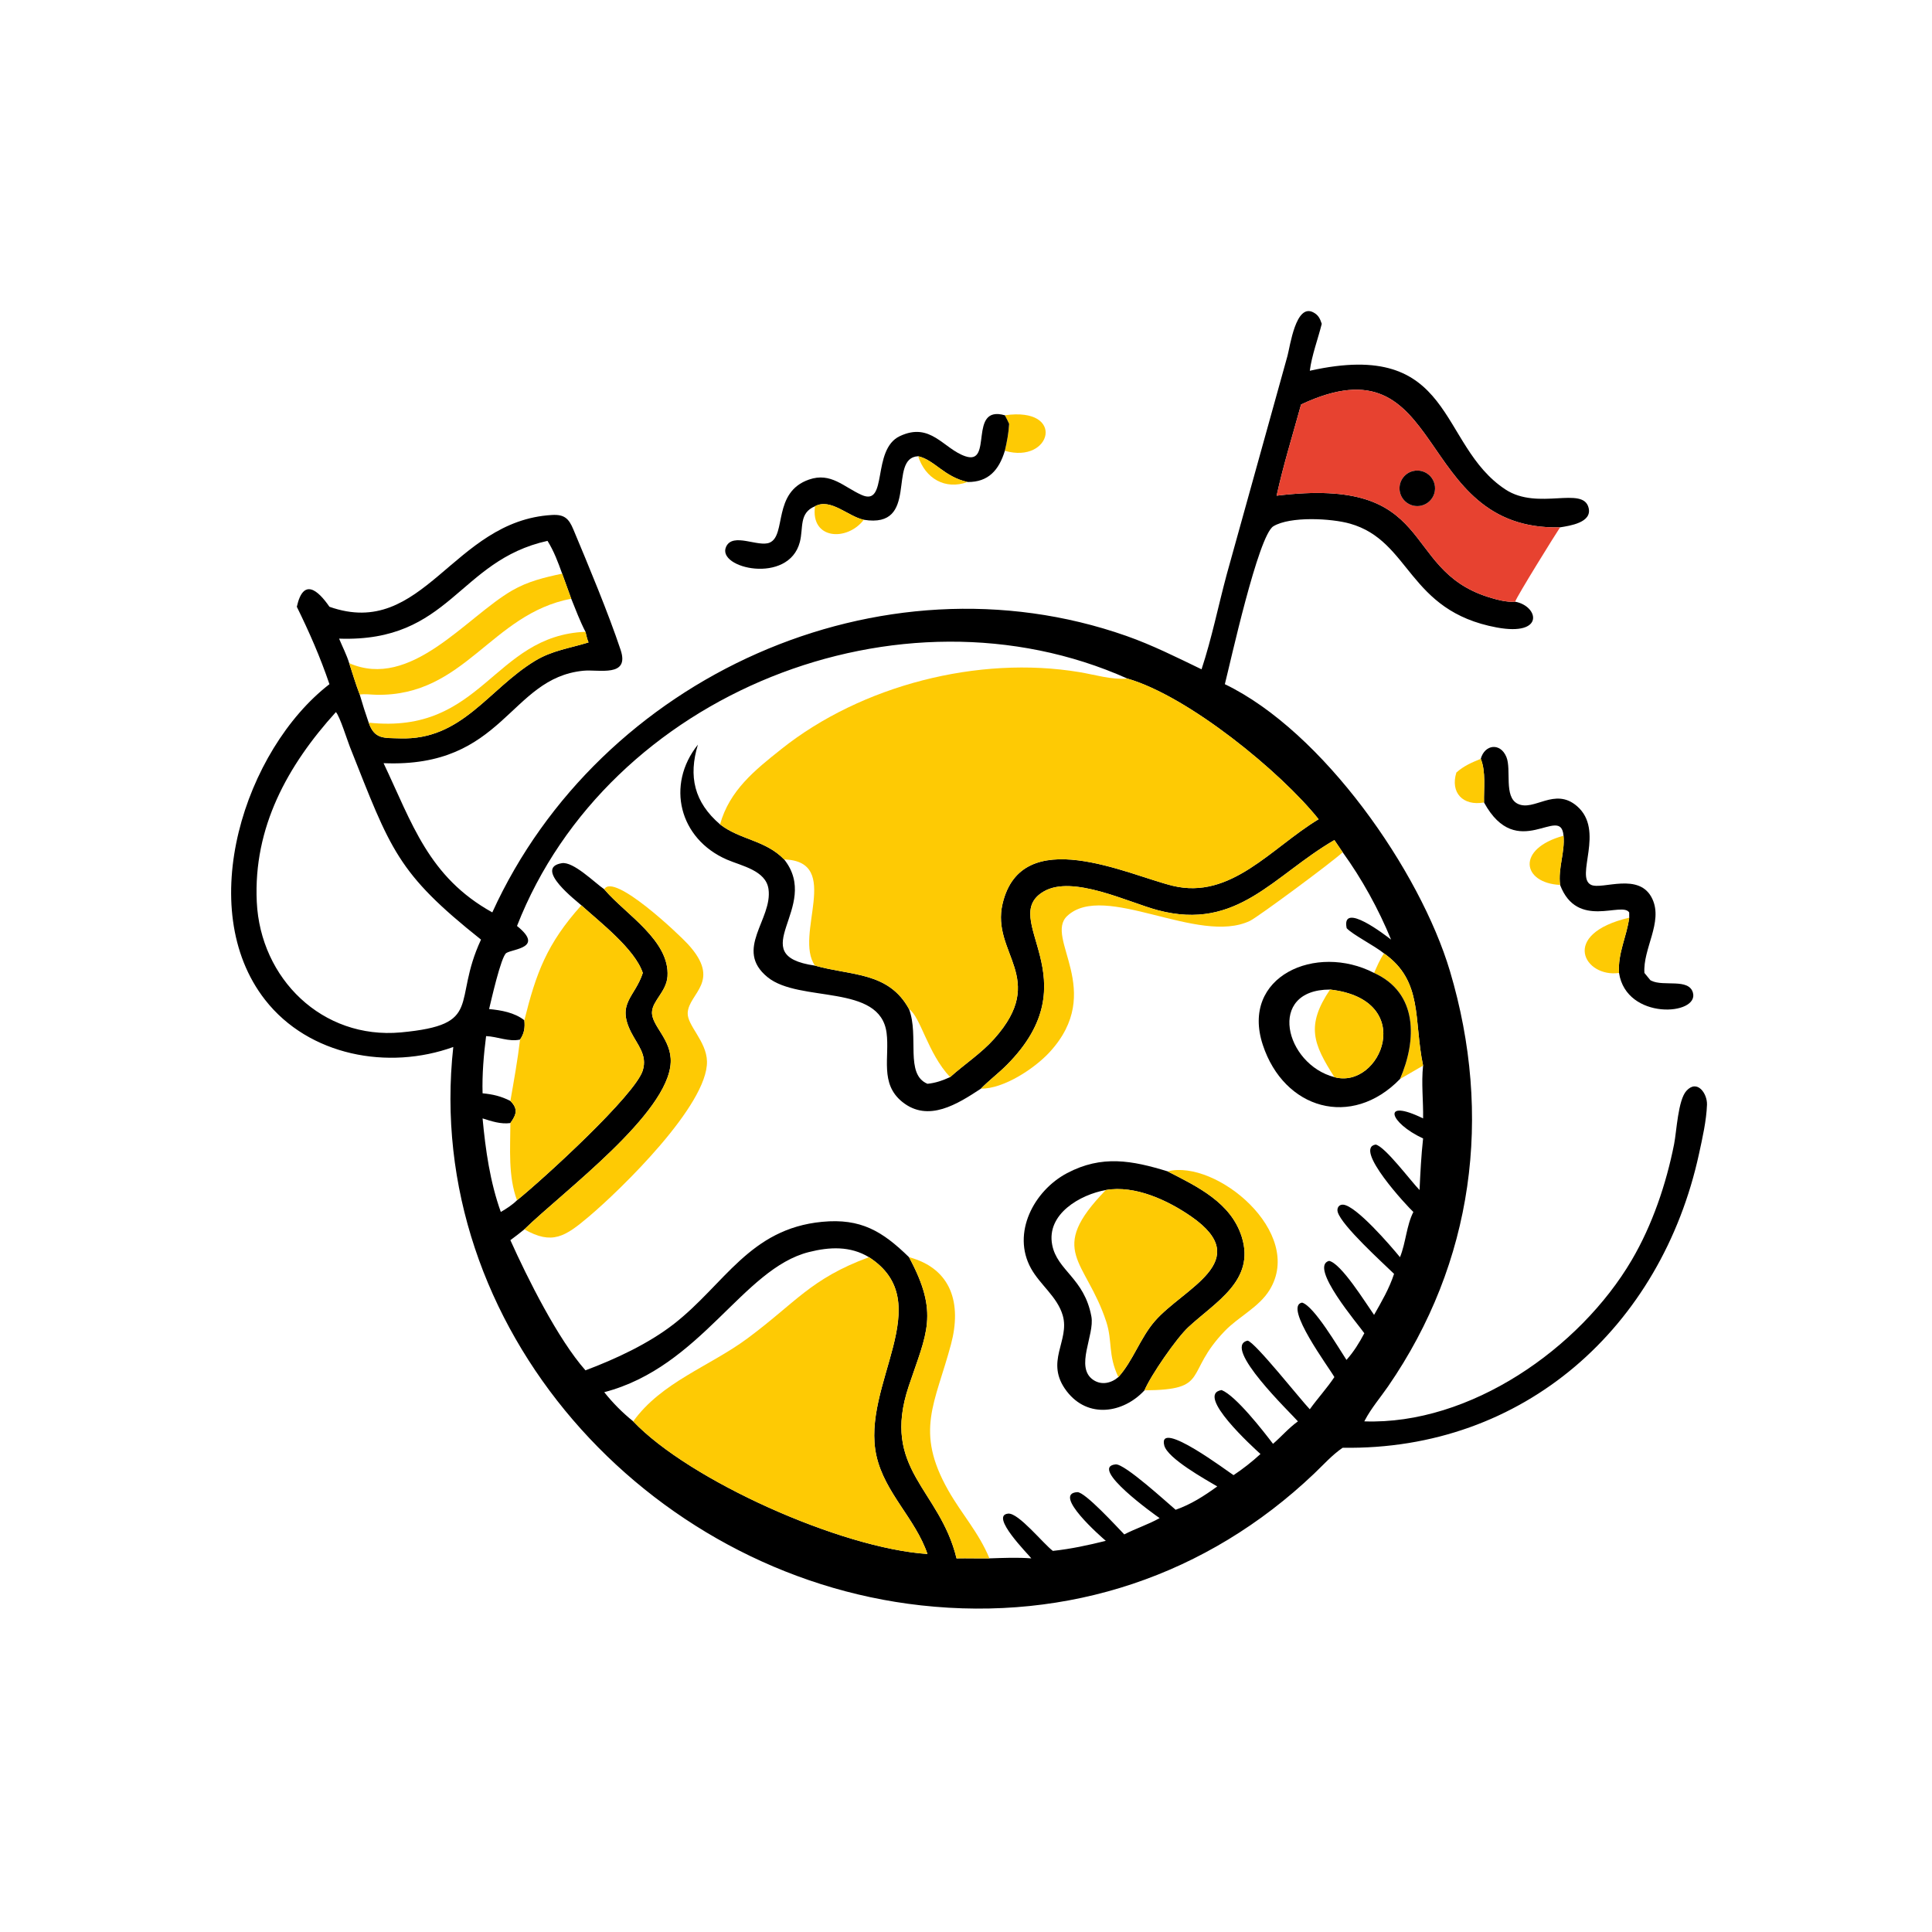
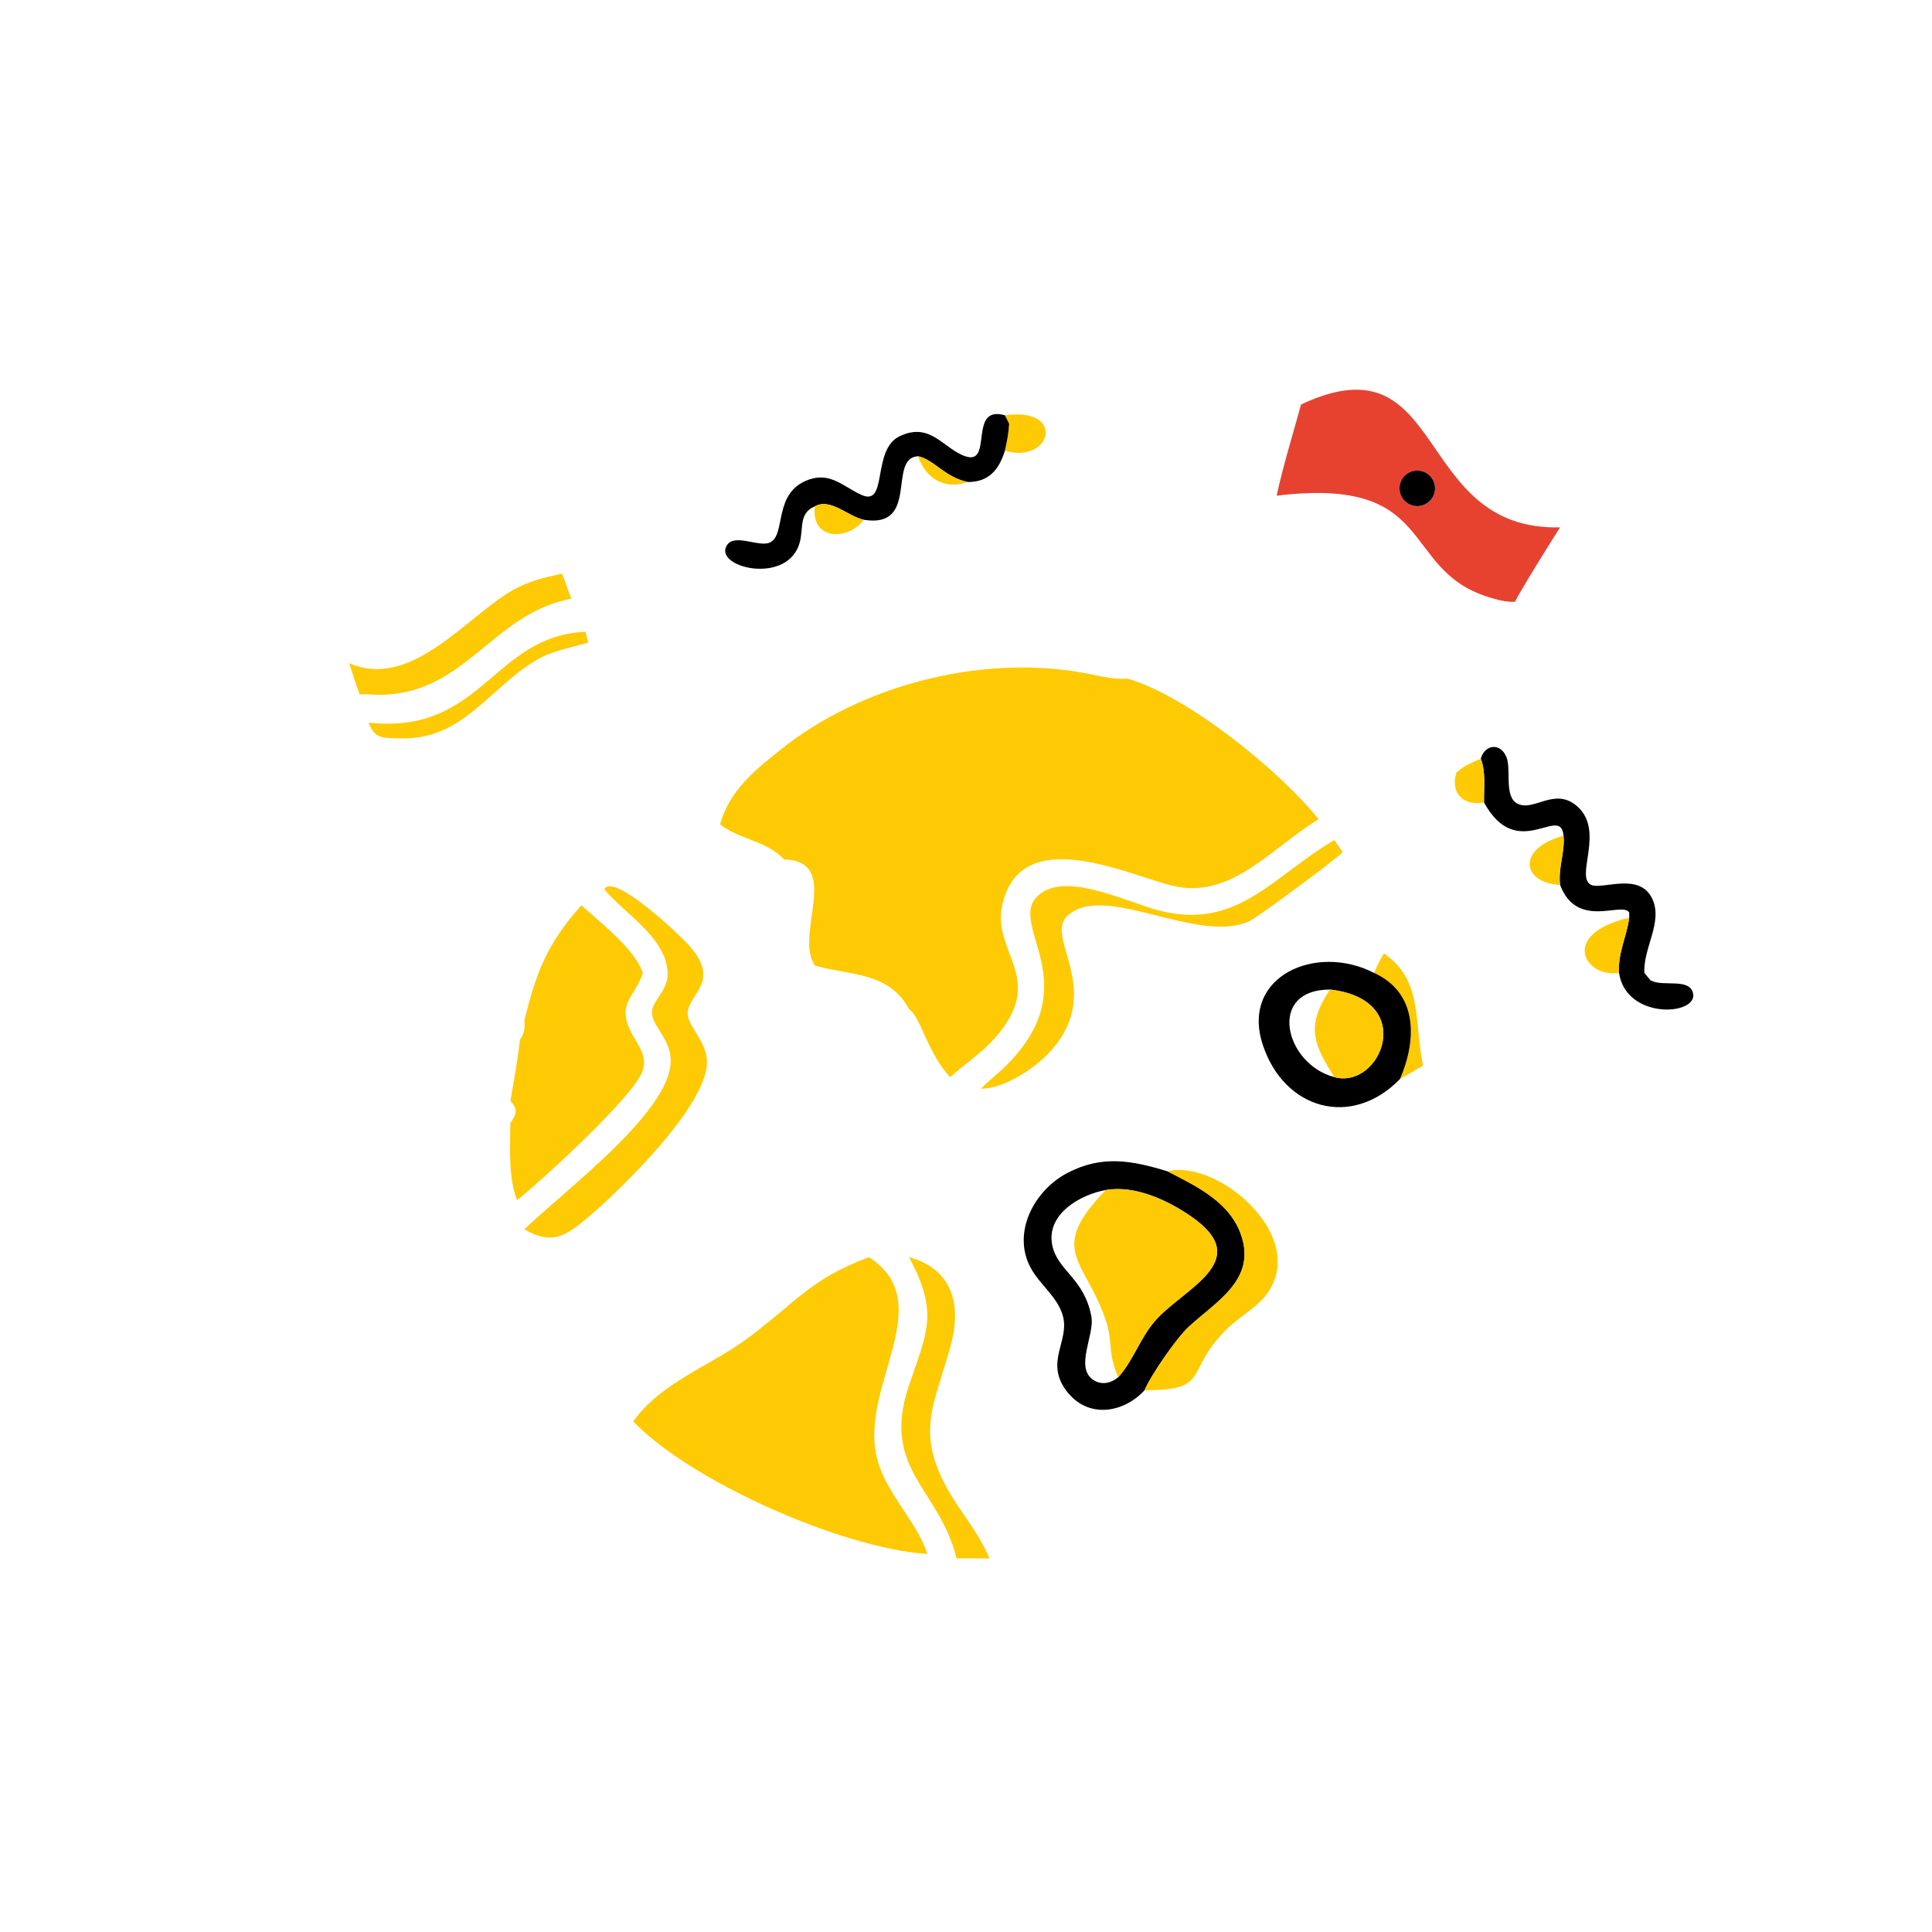
<svg xmlns="http://www.w3.org/2000/svg" width="1024" height="1024" viewBox="0 0 1024 1024">
-   <path transform="scale(2 2)" d="M413.438 139.75C374.19 140.764 383.82 88.883 344.796 107.19C342.601 115.196 340.089 123.256 338.316 131.361C381.077 126.166 370.8 150.647 394.232 158.164C396.425 158.867 399.222 159.644 401.535 159.459C407.742 160.589 409.496 168.667 396.657 166.287C372.995 161.901 373.933 143.347 357.758 138.767C352.816 137.368 341.935 136.773 337.46 139.463C333.446 141.877 326.022 175.752 324.597 181.315C350.634 193.857 376.355 230.85 384.247 257.342C395.665 295.67 390.484 334.575 367.856 367.408C365.829 370.348 363.407 373.164 361.744 376.321L361.56 376.677C389.581 377.661 418.68 357.327 432.424 333.934C437.871 324.663 441.563 313.775 443.656 303.204C444.33 299.797 444.682 291.578 446.904 289.102C449.777 285.9 452.475 289.811 452.369 292.759C452.217 296.994 451.152 301.653 450.249 305.802C440.285 351.595 403.891 384.44 355.82 383.667C352.983 385.613 350.702 388.204 348.219 390.563C319.835 417.539 283.178 429.77 244.091 425.443C171.468 417.404 111.968 351.671 120.124 277.464C102.937 283.67 81.859 279.846 70.238 264.953C51.285 240.663 64.867 198.659 87.308 181.315C84.846 174.086 82.009 167.617 78.662 160.8C80.389 153.005 84.286 156.419 87.308 160.8C112.288 169.62 119.913 137.977 146.286 136.475C149.56 136.289 150.738 137.421 151.925 140.255C155.904 149.759 161.23 162.495 164.475 172.243C166.917 179.579 158.677 177.348 154.59 177.752C134.88 179.7 133.634 203.583 101.65 202.249C109.239 218.212 113.542 232.393 130.466 241.793C158.929 179.324 233.343 145.637 298.494 168.525C305.352 170.934 311.885 174.218 318.422 177.373C321.128 169.195 322.861 160.529 325.103 152.201L341.196 94.307C341.887 91.794 343.382 80.34 348.034 82.777C349.383 83.484 349.818 84.42 350.278 85.816C349.27 89.87 347.638 94.127 347.11 98.254C385.786 89.604 380.878 117.855 398.977 129.726C407.622 135.396 419.603 128.629 421.011 134.64C421.914 138.498 416.027 139.332 413.438 139.75ZM148.975 152.023C147.89 148.988 146.807 146.085 145.097 143.332C121.32 148.604 119.372 170.258 89.862 169.245C90.732 171.352 91.889 173.578 92.539 175.746C93.446 178.519 94.282 181.347 95.333 184.067C96.057 186.577 96.846 189.043 97.704 191.51C99.277 195.977 101.711 195.533 106.019 195.674C122.435 196.213 129.379 182.679 141.788 175.132C146.349 172.359 150.996 171.797 155.968 170.249C155.575 169.37 155.395 168.364 155.156 167.43C153.698 164.604 152.574 161.613 151.385 158.666L148.975 152.023ZM298.786 179.834C238.568 152.921 161.137 183.708 137.012 245.39C144.269 251.22 136.06 251.413 134.188 252.554C132.774 253.416 130.075 265.556 129.615 267.413C132.833 267.712 136.355 268.332 138.958 270.381C139.157 272.319 138.955 273.853 137.817 275.494C134.848 276.165 131.844 274.692 128.821 274.58C128.186 279.543 127.744 284.732 127.889 289.737C130.608 289.996 132.79 290.506 135.255 291.76C137.341 293.859 136.887 295.353 135.255 297.619C132.709 297.973 130.295 297.147 127.889 296.389C128.66 304.732 129.873 313.261 132.721 321.186C134.264 320.276 135.728 319.349 137.012 318.085C144.328 312.159 168.349 290.145 170.34 283.681C171.604 279.578 168.959 276.937 167.244 273.547C163.351 265.846 168.27 264.286 170.348 257.839C168.273 251.537 158.964 244.359 154.058 239.917C153.139 239.018 141.215 230.025 148.881 228.753C151.938 228.246 157.553 233.887 160.132 235.668L160.356 235.931C165.867 242.326 177.525 249.292 176.895 258.742C176.626 262.765 172.917 265.184 172.788 268.199C172.631 271.898 178.027 275.453 177.743 281.571C177.113 295.16 149.386 315.658 138.958 325.791C137.741 326.775 136.52 327.737 135.255 328.659C139.794 338.742 147.858 354.917 155.156 363.155C163.15 360.152 171.905 356.084 178.639 350.823C192.055 340.34 198.654 325.625 217.892 323.794C228.133 322.819 233.85 326.288 240.899 333.167C248.97 348.154 245.516 353.334 240.835 367.315C233.42 389.461 249.025 394.528 253.491 412.984C256.401 412.924 259.307 413.028 262.215 412.984C265.953 412.862 269.578 412.698 273.312 412.984C272.601 411.989 262.141 401.59 267.178 401.125C269.921 400.872 276.49 409.117 279.02 411.004C283.813 410.486 288.384 409.499 293.053 408.338C291.958 407.425 278.696 395.83 285.5 395.436C287.505 395.319 296.033 404.671 297.945 406.635C300.998 405.051 304.299 404.015 307.312 402.315C306.219 401.574 288.375 388.846 295.647 388.075C298.003 387.825 309.363 398.267 311.553 400.105C315.625 398.683 319.108 396.443 322.583 393.921C319.369 392.006 309.401 386.498 308.535 383.039C306.738 375.851 325.752 390.258 326.904 390.93C329.438 389.236 331.795 387.392 334.038 385.327C332.319 383.759 316.534 369.499 323.744 368.383C327.521 369.898 334.739 379.178 337.362 382.63C339.613 380.692 341.537 378.411 343.964 376.677C342.219 374.628 323.642 356.865 330.628 355.285C332.563 355.616 344.811 371.107 347.11 373.474C349.204 370.554 351.622 367.94 353.625 364.943C352.375 362.648 340.013 346.115 345.057 345.204C348.237 346.078 354.763 357.258 356.831 360.392C358.779 358.198 360.191 355.915 361.56 353.324C360.176 351.251 346.72 335.615 352.222 334.145C355.467 334.834 361.857 345.222 364.144 348.461C366.167 344.888 368.158 341.509 369.441 337.586C366.286 334.515 355.657 324.902 354.522 321.244C354.194 320.185 354.799 319.156 355.967 319.252C359.403 319.536 368.498 330.092 371.012 333.167C372.565 329.347 372.722 324.792 374.557 321.186C373.043 319.812 358.553 304.276 364.572 303.319C367.095 303.87 373.891 313.022 376.195 315.37C376.412 310.758 376.627 306.302 377.135 301.705C368.191 297.563 365.941 290.92 377.135 296.389C377.22 291.746 376.627 287.009 377.135 282.395C374.588 270.353 377.223 260.014 366.789 252.671C364.168 250.559 358.488 247.716 356.882 245.982C355.362 238.652 367.377 248.027 368.651 249.005C365.345 240.945 360.929 232.916 355.82 225.855L353.625 222.626C337.4 232.043 327.936 246.788 306.885 241.226C299.006 239.145 284.303 231.788 276.635 236.232C264.282 243.391 289.58 259.472 266.736 282.298C264.568 284.464 262.087 286.322 259.954 288.507C253.8 292.551 246.007 297.555 239.126 292.024C233.082 287.165 235.785 280.182 234.956 273.74C233.259 260.552 211.856 265.851 203.407 258.957C194.404 251.61 204.809 243.645 203.657 235.59C202.952 230.665 196.503 229.476 192.654 227.808C179.987 222.32 176.419 208 184.952 197.338C182.402 205.733 183.951 212.579 190.819 218.468C196.149 222.6 202.798 222.593 207.813 227.759C217.862 240.441 196.504 253.106 215.985 255.903C225.522 258.608 235.473 257.472 240.899 267.413C243.645 274.591 239.735 284.691 245.787 287.216C247.975 287.001 249.793 286.346 251.785 285.449C255.635 281.994 260.01 279.169 263.478 275.287C277.872 259.168 262.579 252.692 265.69 239.5C270.741 218.078 298.878 231.836 310.752 234.735C326.224 238.513 336.918 224.666 349.447 217.108C339.429 204.546 314.913 184.488 298.786 179.834ZM230.286 333.167C225.326 330.164 219.829 330.432 214.374 331.807C196.752 336.247 185.856 362.213 160.132 368.944C162.425 371.832 164.943 374.358 167.811 376.677C182.601 392.258 222.858 410.336 245.787 411.82C242.566 402.406 234.492 395.665 232.274 385.848C228.018 367.016 248.918 345.18 230.286 333.167ZM89.015 188.708C76.194 202.854 67.121 219.25 68.048 239.003C69.001 259.329 85.388 275.499 106.233 273.599C128.364 271.532 119.705 265.701 127.474 249.005C105.222 231.296 103.602 225.342 92.73 197.939C92.01 196.124 90.035 189.781 89.015 188.708Z" />
  <path fill="#E74230" transform="scale(2 2)" d="M344.796 107.19C383.82 88.883 374.19 140.764 413.438 139.75C412.498 141.113 401.874 158.195 401.535 159.459C399.222 159.644 396.425 158.867 394.232 158.164C370.8 150.647 381.077 126.166 338.316 131.361C340.089 123.256 342.601 115.196 344.796 107.19ZM374.44 124.845C371.946 125.477 370.421 127.994 371.015 130.497C371.61 133 374.104 134.562 376.615 134.005C378.274 133.637 379.605 132.405 380.1 130.779C380.594 129.154 380.175 127.389 379.003 126.159C377.83 124.93 376.086 124.428 374.44 124.845Z" />
  <path fill="#FECA04" transform="scale(2 2)" d="M266.294 110.054C282.585 107.715 278.711 123.077 266.294 119.466C266.847 117.099 267.304 114.752 267.433 112.321C267.105 111.543 266.687 110.801 266.294 110.054Z" />
  <path transform="scale(2 2)" d="M215.985 134.166C211.684 135.954 212.956 139.823 211.967 143.641C209.014 155.027 189.8 150.601 192.426 144.895C194.224 140.987 200.982 145.121 203.996 143.788C208.451 141.817 204.684 130.453 214.398 127.088C220.182 125.084 223.585 129.04 228.338 131.168C235.424 134.341 230.881 119.151 238.467 115.578C246.641 111.727 250.007 118.935 255.822 120.915C263.317 123.466 256.423 107.234 266.294 110.054C266.687 110.801 267.105 111.543 267.433 112.321C267.304 114.752 266.847 117.099 266.294 119.466C264.75 124.545 261.948 127.8 256.424 127.735C250.19 126.367 247.656 121.878 243.315 120.907C235.092 121.323 243.822 140.152 228.912 137.747C224.81 136.903 220.121 131.903 215.985 134.166Z" />
  <path fill="#FECA04" transform="scale(2 2)" d="M243.315 120.907C247.656 121.878 250.19 126.367 256.424 127.735C250.439 129.921 245.198 126.761 243.315 120.907Z" />
  <path transform="scale(2 2)" d="M376.615 134.005C374.104 134.562 371.61 133 371.015 130.497C370.421 127.994 371.946 125.477 374.44 124.845C376.086 124.428 377.83 124.93 379.003 126.159C380.175 127.389 380.594 129.154 380.1 130.779C379.605 132.405 378.274 133.637 376.615 134.005Z" />
  <path fill="#FECA04" transform="scale(2 2)" d="M215.985 134.166C220.121 131.903 224.81 136.903 228.912 137.747C224.525 143.52 214.746 143.033 215.985 134.166Z" />
  <path fill="#FECA04" transform="scale(2 2)" d="M148.975 152.023L151.385 158.666C130.061 162.718 123.222 184.549 99.787 184.125C98.389 184.1 96.684 183.846 95.333 184.067C94.282 181.347 93.446 178.519 92.539 175.746C108.879 182.912 123.411 163.643 135.693 156.5C139.876 154.068 144.294 153.015 148.975 152.023Z" />
  <path fill="#FECA04" transform="scale(2 2)" d="M97.704 191.51C127.891 194.759 130.588 168.455 155.156 167.43C155.395 168.364 155.575 169.37 155.968 170.249C150.996 171.797 146.349 172.359 141.788 175.132C129.379 182.679 122.435 196.213 106.019 195.674C101.711 195.533 99.277 195.977 97.704 191.51Z" />
  <path fill="#FECA04" transform="scale(2 2)" d="M298.786 179.834C314.913 184.488 339.429 204.546 349.447 217.108C336.918 224.666 326.224 238.513 310.752 234.735C298.878 231.836 270.741 218.078 265.69 239.5C262.579 252.692 277.872 259.168 263.478 275.287C260.01 279.169 255.635 281.994 251.785 285.449C245.816 279.096 243.991 269.489 240.899 267.413C235.473 257.472 225.522 258.608 215.985 255.903C210.284 247.874 223.365 228.227 207.813 227.759C202.798 222.593 196.149 222.6 190.819 218.468C193.341 209.43 200.055 204.086 207.122 198.466C228.257 181.656 259.237 173.643 286.072 178.122C290.291 178.826 294.463 180.165 298.786 179.834Z" />
  <path transform="scale(2 2)" d="M392.42 201.089C393.459 197.278 397.601 196.717 399.21 200.611C400.597 203.97 398.464 211.166 402.203 213.007C406.54 215.143 411.987 208.497 417.93 213.64C425.401 220.106 417.329 232.36 421.627 234.482C424.548 235.924 434.524 230.906 437.913 238.279C440.736 244.42 435.359 251.416 435.788 257.839C436.312 258.484 436.83 259.135 437.369 259.768L437.653 259.911C440.897 261.511 447.523 259.188 448.637 263.05C450.386 269.112 431 270.495 429.06 257.839C428.702 252.563 431.095 248.26 431.764 243.189L431.755 241.82C429.924 238.794 417.959 246.426 413.438 234.516C412.868 230.012 414.766 225.878 414.349 221.475C413.672 212.929 402.086 228.807 393.283 212.664C393.193 209.017 393.82 204.533 392.42 201.089Z" />
  <path fill="#FECA04" transform="scale(2 2)" d="M385.952 204.728C387.944 202.954 389.976 202.097 392.42 201.089C393.82 204.533 393.193 209.017 393.283 212.664C387.678 213.668 384.298 210.056 385.952 204.728Z" />
  <path fill="#FECA04" transform="scale(2 2)" d="M413.438 234.516C403.395 234.031 401.682 224.932 414.349 221.475C414.766 225.878 412.868 230.012 413.438 234.516Z" />
  <path fill="#FECA04" transform="scale(2 2)" d="M355.82 225.855C353.211 228.346 333.361 243.029 331.265 244.034C317.588 250.592 292.692 233.553 282.837 242.727C276.626 248.508 293.051 262.616 278.174 278.815C274.195 283.148 266.013 288.565 259.954 288.507C262.087 286.322 264.568 284.464 266.736 282.298C289.58 259.472 264.282 243.391 276.635 236.232C284.303 231.788 299.006 239.145 306.885 241.226C327.936 246.788 337.4 232.043 353.625 222.626L355.82 225.855Z" />
  <path fill="#FECA04" transform="scale(2 2)" d="M160.132 235.668C162.59 231.14 179.952 247.64 182.306 250.21C191.381 260.115 182.524 263.159 182.247 268.415C182.071 271.755 187.242 275.916 187.357 281.291C187.602 292.782 164.655 315.126 156.108 322.363C149.723 327.77 146.335 329.973 138.958 325.791C149.386 315.658 177.113 295.16 177.743 281.571C178.027 275.453 172.631 271.898 172.788 268.199C172.917 265.184 176.626 262.765 176.895 258.742C177.525 249.292 165.867 242.326 160.356 235.931L160.132 235.668Z" />
  <path fill="#FECA04" transform="scale(2 2)" d="M154.058 239.917C158.964 244.359 168.273 251.537 170.348 257.839C168.27 264.286 163.351 265.846 167.244 273.547C168.959 276.937 171.604 279.578 170.34 283.681C168.349 290.145 144.328 312.159 137.012 318.085C134.622 311.648 135.239 304.385 135.255 297.619C136.887 295.353 137.341 293.859 135.255 291.76C136.188 286.428 137.191 280.859 137.817 275.494C138.955 273.853 139.157 272.319 138.958 270.381C142.082 257.85 144.894 250.145 154.058 239.917Z" />
-   <path fill="#FECA04" transform="scale(2 2)" d="M429.06 257.839C419.96 259.162 413.133 247.561 431.764 243.189C431.095 248.26 428.702 252.563 429.06 257.839Z" />
+   <path fill="#FECA04" transform="scale(2 2)" d="M429.06 257.839C419.96 259.162 413.133 247.561 431.764 243.189C431.095 248.26 428.702 252.563 429.06 257.839" />
  <path fill="#FECA04" transform="scale(2 2)" d="M366.789 252.671C377.223 260.014 374.588 270.353 377.135 282.395L371.012 285.952C375.493 275.634 375.815 263.119 364.144 257.839C364.936 256.077 365.67 254.254 366.789 252.671Z" />
  <path transform="scale(2 2)" d="M371.012 285.952C358.145 299.195 340.274 293.966 334.656 276.902C328.677 258.744 348.769 249.878 364.144 257.839C375.815 263.119 375.493 275.634 371.012 285.952ZM352.476 262.242C335.575 262.238 340.563 282.081 353.625 285.449C365.918 288.817 375.814 264.91 352.476 262.242Z" />
  <path fill="#FECA04" transform="scale(2 2)" d="M352.476 262.242C375.814 264.91 365.918 288.817 353.625 285.449C347.998 276.609 346.037 271.819 352.476 262.242Z" />
  <path transform="scale(2 2)" d="M303.3 368.456C297.677 374.522 288.297 376.03 282.684 368.683C276.717 360.872 283.61 355.37 281.634 348.585C280.2 343.663 275.655 340.521 273.229 336.144C268.048 326.797 273.986 315.545 282.781 310.896C291.996 306.024 300.01 307.535 309.41 310.417C317.284 314.451 326.214 318.667 329.079 327.79C332.714 339.364 322.098 345.049 314.916 351.718C311.79 354.62 305.002 364.432 303.3 368.456ZM293.053 315.37C286.292 316.58 277.269 321.707 278.839 329.891C280.155 336.746 287.342 338.69 289.23 348.891C290.138 353.798 284.766 362.307 289.713 365.678C291.9 367.168 294.502 366.564 296.381 364.943C300.289 360.611 302.146 354.615 306.029 350.13C313.617 341.365 332.703 334.225 315.735 322.425C309.54 318.118 300.808 314.021 293.053 315.37Z" />
  <path fill="#FECA04" transform="scale(2 2)" d="M309.41 310.417C322.313 307.164 345.805 326.627 336.456 341.851C333.641 346.435 328.287 348.892 324.598 352.712C313.661 364.04 320.919 368.326 303.3 368.456C305.002 364.432 311.79 354.62 314.916 351.718C322.098 345.049 332.714 339.364 329.079 327.79C326.214 318.667 317.284 314.451 309.41 310.417Z" />
  <path fill="#FECA04" transform="scale(2 2)" d="M293.053 315.37C300.808 314.021 309.54 318.118 315.735 322.425C332.703 334.225 313.617 341.365 306.029 350.13C302.146 354.615 300.289 360.611 296.381 364.943C293.578 359.074 294.861 355.429 293.169 350.268C287.741 333.712 277.262 331.64 293.053 315.37Z" />
  <path fill="#FECA04" transform="scale(2 2)" d="M230.286 333.167C248.918 345.18 228.018 367.016 232.274 385.848C234.492 395.665 242.566 402.406 245.787 411.82C222.858 410.336 182.601 392.258 167.811 376.677C175.314 366.248 188.088 362.093 198.061 354.706C210.937 345.168 214.797 338.887 230.286 333.167Z" />
  <path fill="#FECA04" transform="scale(2 2)" d="M240.899 333.167C252.303 336.224 254.849 345.626 252.038 356.203C247.851 371.955 242.323 379.167 251.329 395.018C254.916 401.331 259.359 406.095 262.215 412.984C259.307 413.028 256.401 412.924 253.491 412.984C249.025 394.528 233.42 389.461 240.835 367.315C245.516 353.334 248.97 348.154 240.899 333.167Z" />
</svg>